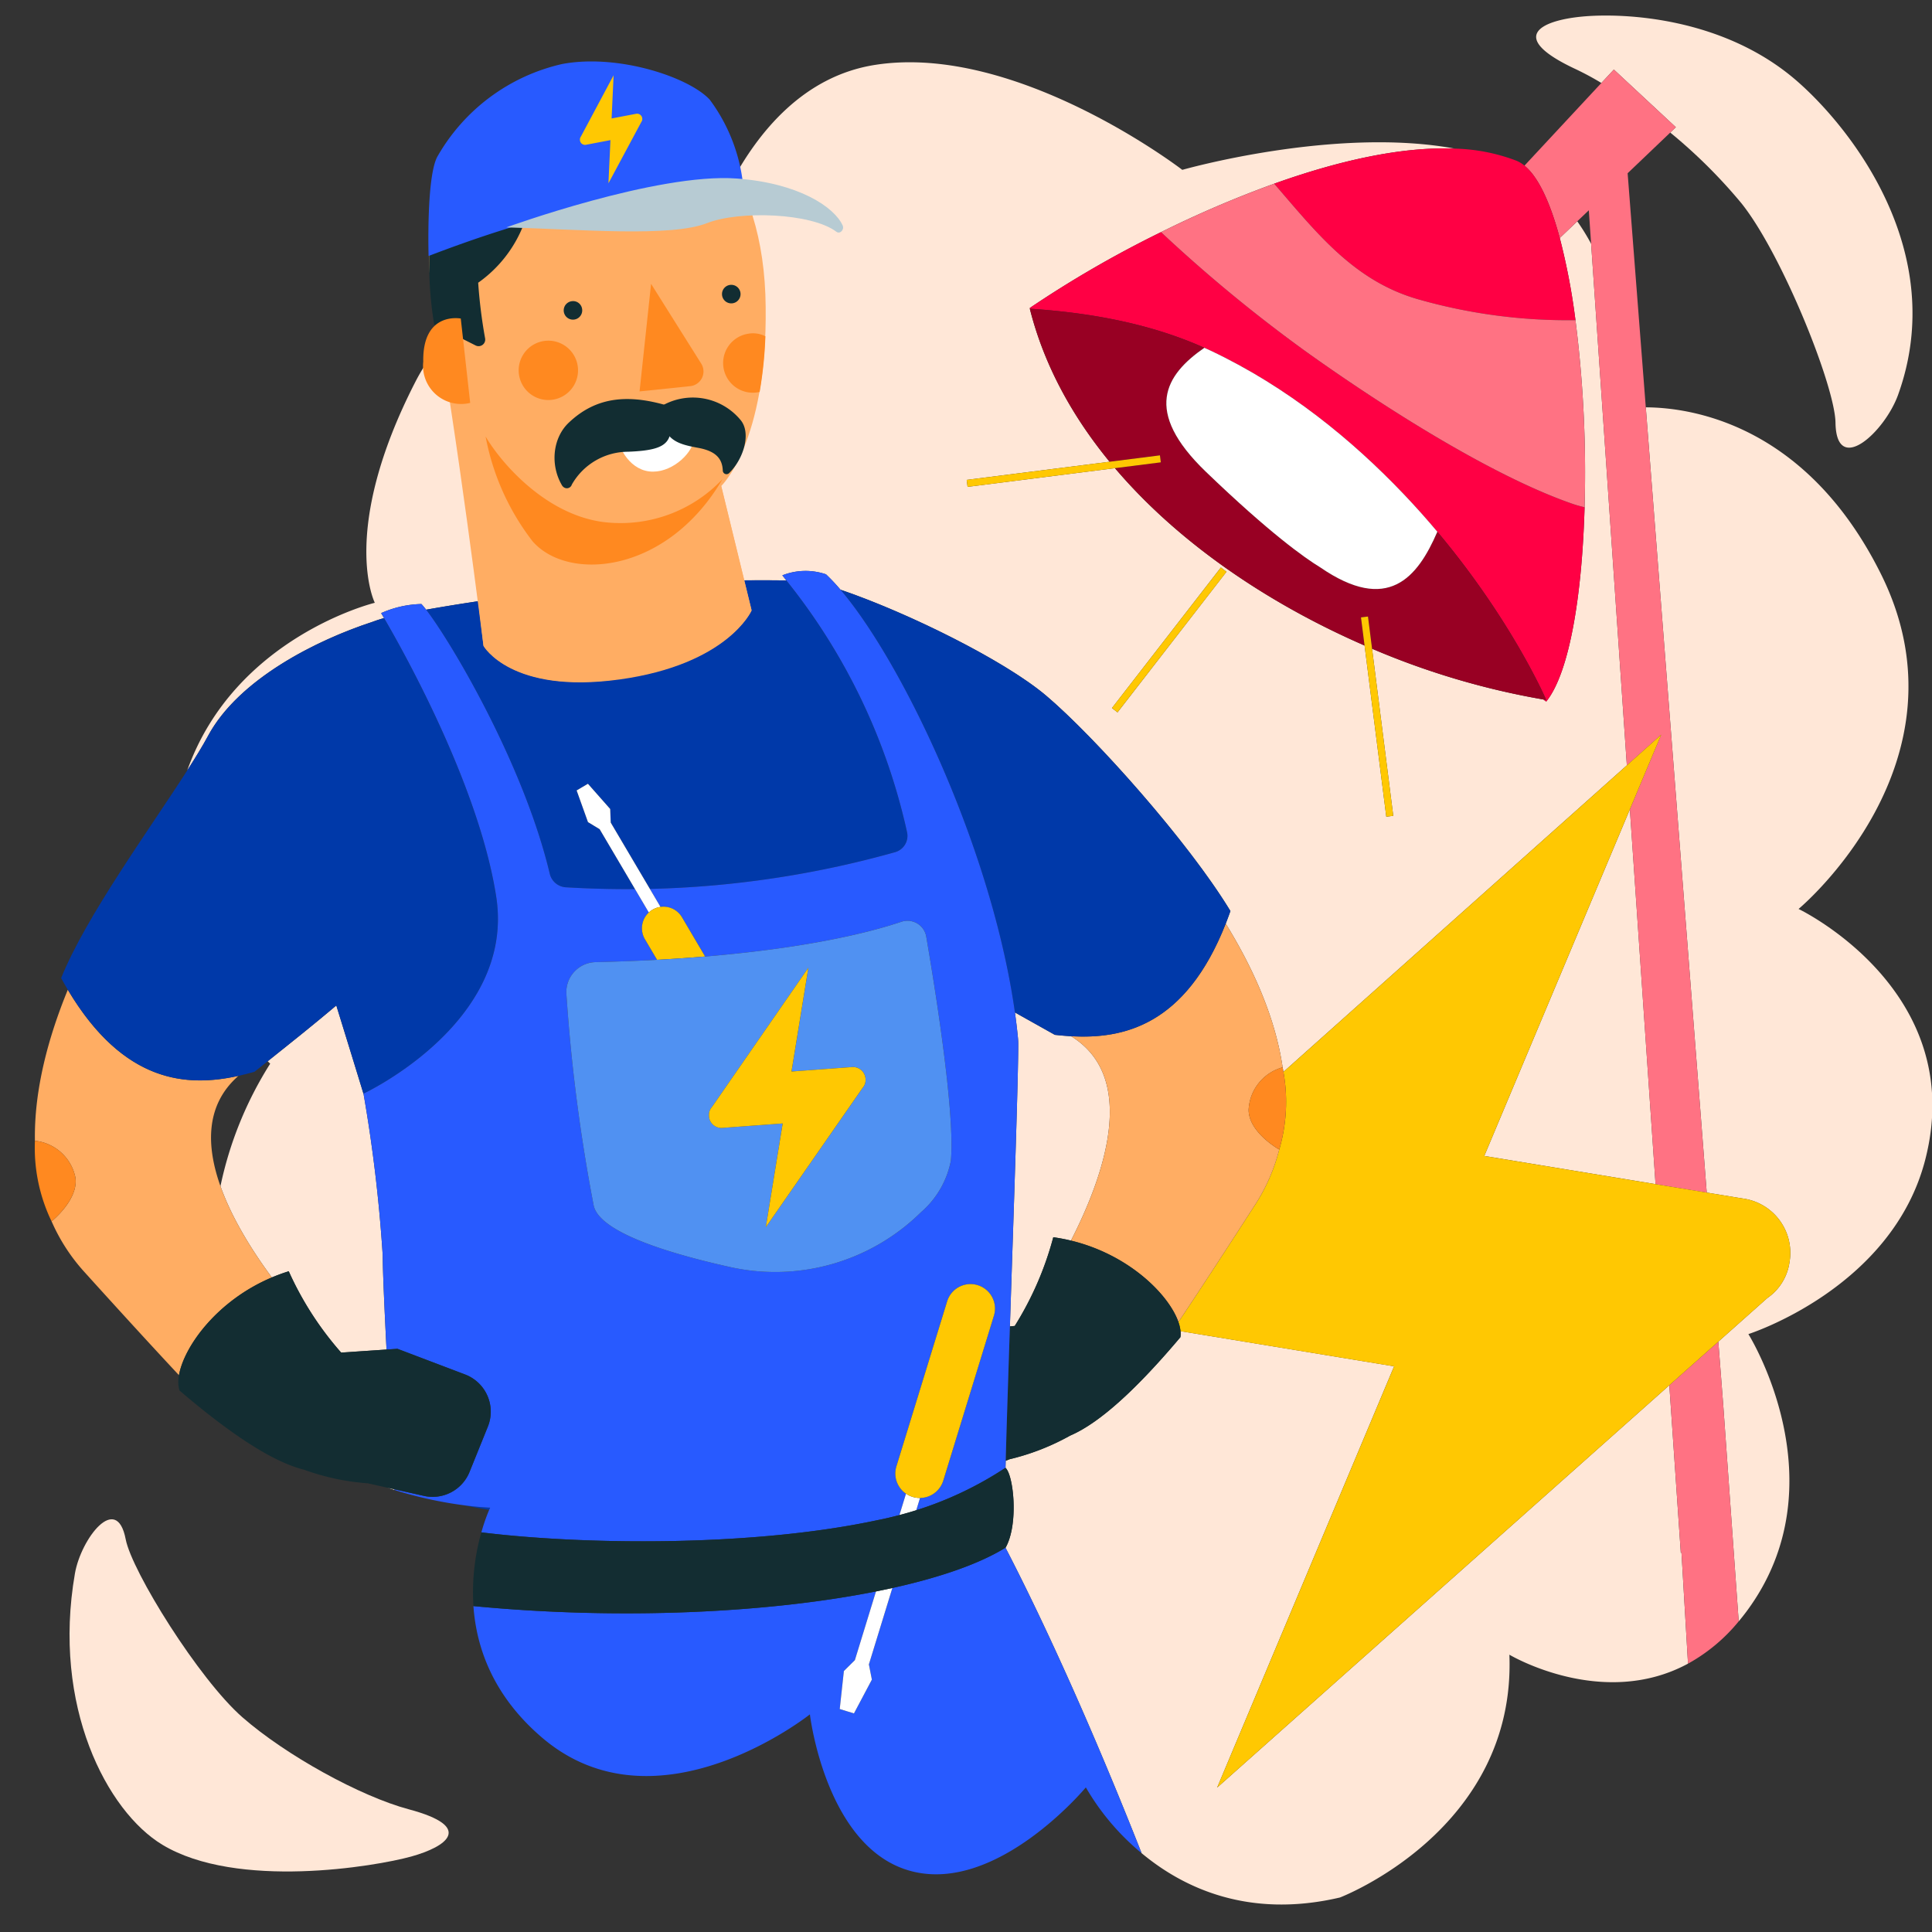
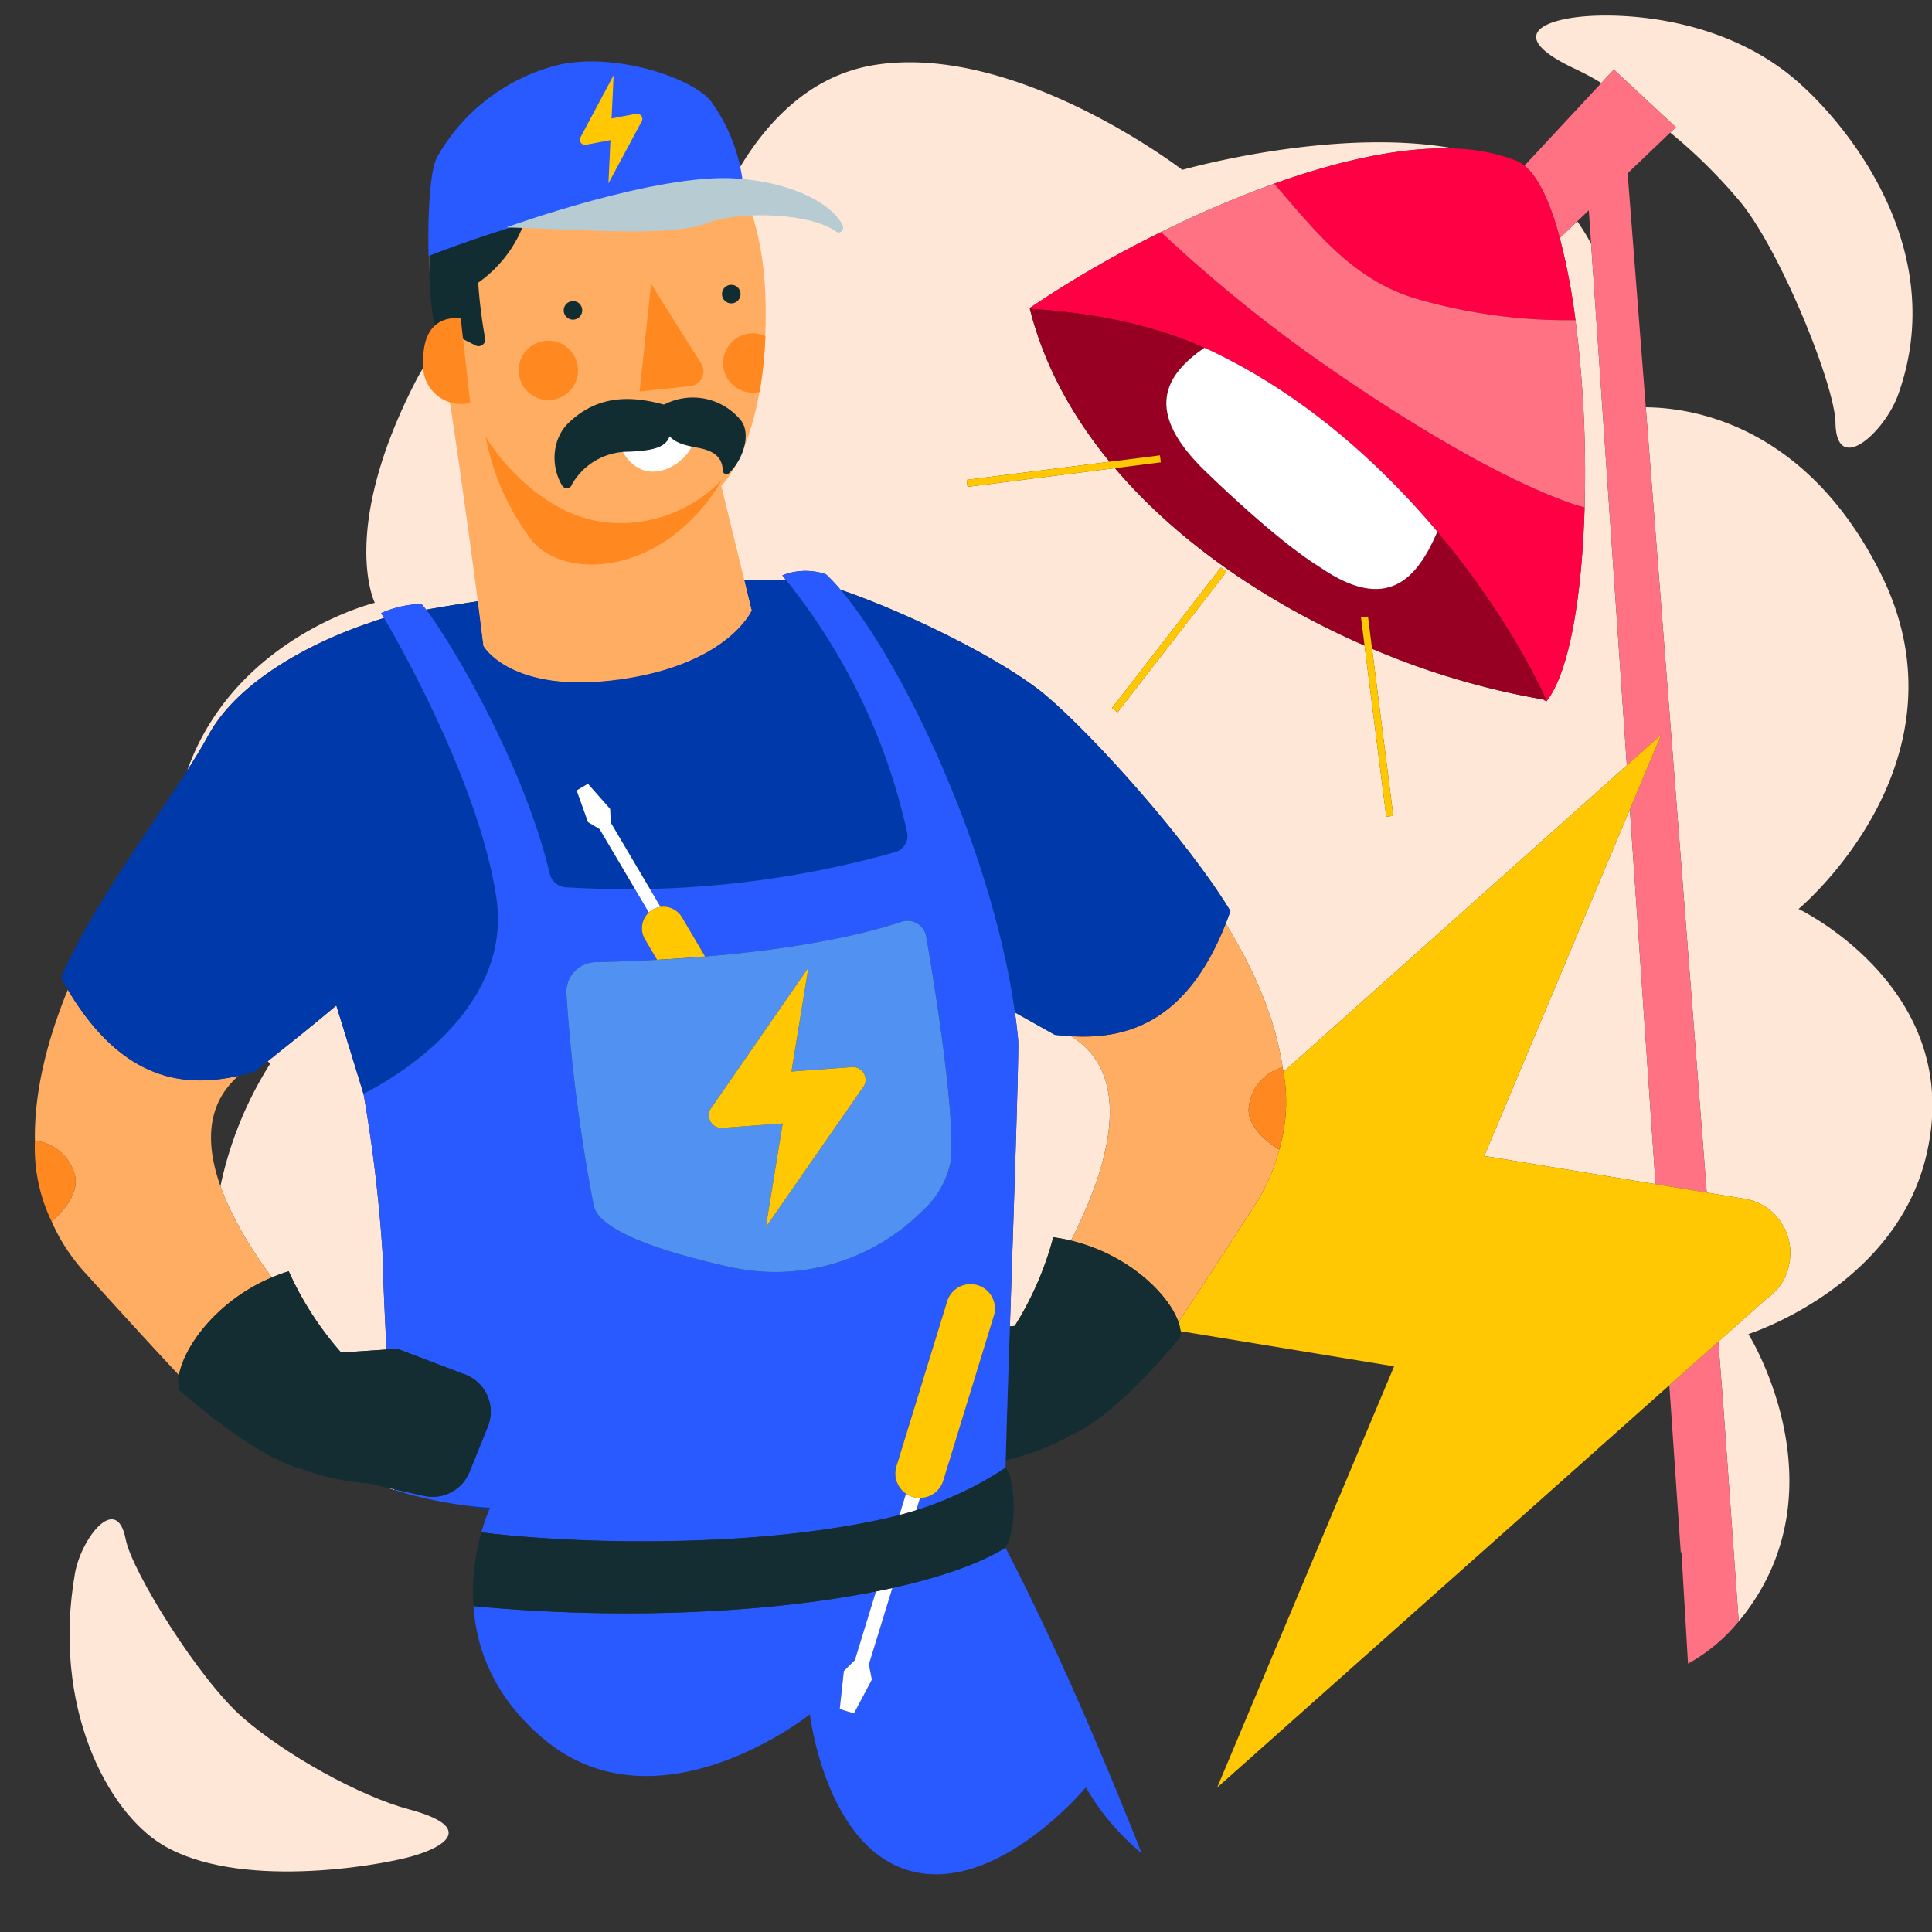
<svg xmlns="http://www.w3.org/2000/svg" id="Calque_1" data-name="Calque 1" viewBox="0 0 500 500">
  <rect x="0" y="0" width="500" height="500" fill="#333333" stroke="none" />
  <defs>
    <style>.cls-1{fill:none;}.cls-2{fill:#ffe7d7;}.cls-3{fill:#ff7283;}.cls-4{fill:#f04;}.cls-5{fill:#980023;}.cls-6{fill:#fff;}.cls-7{fill:#ffc802;}.cls-8{fill:#ffad63;}.cls-9{fill:#0039a9;}.cls-10{fill:#ff8920;}.cls-11{fill:#132d32;}.cls-12{fill:#285aff;}.cls-13{fill:#ffc800;}.cls-14{fill:#5091f2;}.cls-15{opacity:0.72;}.cls-16{fill:#122d32;}.cls-17{fill:#b7cbd3;}</style>
  </defs>
  <title>norme-electrique-maison-ouvrier-homme</title>
  <path class="cls-1" d="M408.2,57.274a55.868,55.868,0,0,1,3.588,5.819l-.594-8.677Z" />
  <path class="cls-1" d="M69.281,274.65c-1.156.921-2.3,1.835-3.433,2.736-1.337.375-2.72.732-4.141,1.046-.045.039-.088.08-.133.119-8.385,7.442-8.253,17.921-4.52,28.424a96.016,96.016,0,0,1,12.87-31.7S69.693,275.063,69.281,274.65Z" />
  <polygon class="cls-2" points="428.455 306.456 421.81 209.447 384.127 299.16 428.455 306.456" />
  <path class="cls-2" d="M69.281,274.65c.412.413.644.63.644.63a96.016,96.016,0,0,0-12.87,31.7c2.973,8.365,8.229,16.746,13.3,23.621a46.256,46.256,0,0,1,4.372-1.6A83.585,83.585,0,0,0,88.292,350.05l11.74-.788c-.555-10.869-.971-20.284-.99-24.408a386.324,386.324,0,0,0-4.948-41.706c-2.256-7.43-4.638-15.062-7.056-22.935C81.17,265.17,75.084,270.026,69.281,274.65Z" />
  <path class="cls-2" d="M272.589,320.194a46.256,46.256,0,0,1,4.574.871c8.774-17.153,17.268-42.02.244-52.765-.067-.041-.131-.085-.2-.126-1.439-.08-2.847-.207-4.215-.36-3.351-1.879-6.821-3.813-10.332-5.794q.465,3.307.784,6.556c.048.489.071.971.075,1.463.051,7.547-1.163,43.119-2.159,73.232l1.254-.12A83.585,83.585,0,0,0,272.589,320.194Z" />
-   <path class="cls-2" d="M435,402l-2.98-43.5L315,462.622,360.794,353.6l-55.275-9.1a6.129,6.129,0,0,1-.028,1.557c-10.86,12.873-20.6,22.063-28.509,25.462l-.009,0a61.121,61.121,0,0,1-15.7,6.129h0l-1,.4c-.017.637-.033,1.241-.047,1.825,2.089,1.867,3.443,14.557.033,20.638l-.043.025c11.106,21.447,23.44,49.156,35.227,79.058,10.733,8.949,27.636,17.019,51.332,11.477,0,0,45.609-17.378,43.853-62.838,0,0,24.014,14.334,46.227,2.319l-1.71-29.063Z" />
  <path class="cls-2" d="M465.467,235.24s45.6-37.894,21.323-86.682c-19.474-39.138-49.673-43.1-60.86-43.141L441.7,308.637l10.186,1.677a14.185,14.185,0,0,1,11.222,16.416,13.54,13.54,0,0,1-5.737,9.211L444.7,347.22,446,364l3.972,55.607c.694-.83,1.381-1.693,2.058-2.605,24.627-33.2.452-71.74.452-71.74s37.17-11.794,45.763-45.111C509.566,256.282,465.467,235.24,465.467,235.24Z" />
  <path class="cls-2" d="M96.24,160.99l0,0c1.029-.386,2.077-.739,3.152-1.041-.486-.828-.757-1.276-.757-1.276a27,27,0,0,1,10.419-2.354c.328.342.745.844,1.225,1.465a499.848,499.848,0,0,1,93.233-7.569c-.352-.438-.693-.883-1.05-1.318a16.363,16.363,0,0,1,11.31-.265,49.859,49.859,0,0,1,3.748,3.985c17.381,5.909,42.45,18.292,53.223,27.423,12.738,10.8,36.874,37.894,47.689,55.736-.4,1.125-.8,2.2-1.216,3.256,6.777,11,12.785,23.928,14.725,37.19h0c.082.394.138.792.208,1.188l88.879-79.341L411.784,63.093a55.868,55.868,0,0,0-3.588-5.819l-4.525,4.319a169.273,169.273,0,0,1,4.056,21.264,313.5,313.5,0,0,1,2.363,48.414c-.651,22.7-3.871,42.773-9.927,50.3l-.744-.548a199.051,199.051,0,0,1-44.33-13.133l5.487,43.242-1.805.23-5.622-44.3c-24.327-10.584-47.823-26.169-64.6-45.9L250.409,126l-.23-1.805,36.986-4.694c-9.7-11.816-17-25.073-20.645-39.6l.051,0c-.053-.1-.073-.187-.025-.22a283.665,283.665,0,0,1,33.932-19.606,279.759,279.759,0,0,1,29.282-12.538c16.24-5.814,32.722-9.64,46.732-9.078-31.134-5.748-70.513,5.5-70.513,5.5S263.154,11.007,226.425,16.8s-47.04,57.022-47.04,57.022-52.12-13.57-71.909,25.042S97,156,97,156s-36.211,8.8-48.537,43.378c2.14-3.338,4-6.375,5.4-8.97C61.8,175.719,81.873,165.708,96.24,160.99Zm219.723-14.125,1.439,1.115-28.186,36.379-1.439-1.115Z" />
  <path class="cls-2" d="M100.313,385.022q.87.293,1.729.564l-.01-.178Z" />
  <path class="cls-2" d="M105.79,468.244C93.271,464.9,73.966,454.263,62.713,444.41S34.12,406.672,32.53,398.364c-2.34-12.216-11.58-.137-13.139,8.854-5.97,34.372,8.322,61.563,22.628,70.2,19.32,11.667,55.159,5.614,64.39,3.054S122.859,472.8,105.79,468.244Z" />
  <path class="cls-2" d="M433.708,32.922l-1.45,1.384a135.117,135.117,0,0,1,18.437,18.32c10.465,13.085,24.184,47.271,24.33,56.759.206,13.945,12.74,2.413,16.2-7.211,13.245-36.756-11.984-68.789-26.079-81.121C446.1,4.393,420.118,3.283,409.463,4.291S389.859,9.53,407.8,17.9a74.467,74.467,0,0,1,6.632,3.573L417.666,18Z" />
  <path class="cls-3" d="M397.1,45.7c2.547,3.578,4.74,9.1,6.566,15.9l4.525-4.319,2.994-2.857.594,8.677,9.247,134.981,8.89-7.936-8.111,19.309,6.645,97.009,13.248,2.181L425.93,105.418l-4.7-60.582,11.03-10.528,1.45-1.384L417.666,18l-3.232,3.474-19.9,21.391A14.465,14.465,0,0,1,397.1,45.7Z" />
  <path class="cls-4" d="M338,91a382.4,382.4,0,0,1-37.523-30.924,283.665,283.665,0,0,0-33.932,19.606c-.048.033-.028.115.025.22,16.356,1.067,31.648,4.065,45.117,10.107.562.252,1.127.5,1.682.764,19.955,9.445,36.605,23.138,49.882,37.076,3.123,3.278,6.029,6.547,8.731,9.763,19.475,23.179,28.177,43.536,28.177,43.536-.246-.04-.495-.084-.742-.125l.744.548c6.056-7.526,9.277-27.6,9.927-50.3a30.309,30.309,0,0,1-3.907-1.16C386.1,122.984,359,106,338,91Z" />
  <path class="cls-4" d="M329.759,47.538c10.913,12.615,20.561,25.119,37.176,29.895a140.974,140.974,0,0,0,40.792,5.424,169.273,169.273,0,0,0-4.056-21.264c-1.826-6.8-4.019-12.319-6.566-15.9a14.465,14.465,0,0,0-2.572-2.83,8.012,8.012,0,0,0-2.111-1.281,48.01,48.01,0,0,0-15.932-3.123C362.481,37.9,346,41.724,329.759,47.538Z" />
  <path class="cls-5" d="M371.983,137.612c-5.148,11.95-12.827,21.237-30.306,9.224-3.988-2.425-13.045-8.824-29.584-24.73-16.365-15.739-10.548-25.082-.405-32.1-13.469-6.042-28.761-9.04-45.117-10.107l-.051,0c3.648,14.526,10.942,27.783,20.645,39.6l13.025-1.653.23,1.805-11.868,1.506c16.772,19.731,40.269,35.317,64.6,45.9l-.922-7.269,1.805-.23,1.057,8.332a199.051,199.051,0,0,0,44.33,13.133c.247.041.5.086.742.125C400.16,181.148,391.458,160.791,371.983,137.612Z" />
  <path class="cls-6" d="M312.093,122.106c16.539,15.906,25.6,22.305,29.584,24.73,17.479,12.014,25.158,2.727,30.306-9.224-2.7-3.216-5.608-6.485-8.731-9.763-13.277-13.938-29.926-27.631-49.882-37.076-.556-.263-1.12-.511-1.682-.764C301.546,97.024,295.728,106.367,312.093,122.106Z" />
  <rect class="cls-7" x="279.579" y="164.701" width="46.02" height="1.82" transform="translate(-13.7 303.266) rotate(-52.212)" />
  <polygon class="cls-7" points="300.19 117.845 287.165 119.498 250.18 124.192 250.409 125.998 288.552 121.157 300.42 119.65 300.19 117.845" />
  <polygon class="cls-7" points="352.225 159.787 353.148 167.057 358.77 211.362 360.576 211.132 355.088 167.89 354.031 159.558 352.225 159.787" />
  <path class="cls-3" d="M444.7,347.22,432.02,358.5,435,402l.147-.507,1.71,29.063a45.041,45.041,0,0,0,13.116-10.95L446,364Z" />
  <path class="cls-7" d="M384.127,299.16l37.682-89.713,8.111-19.309-8.89,7.936-88.879,79.341A43.8,43.8,0,0,1,331.07,297.5l-.008,0a48.03,48.03,0,0,1-6.233,14.279c-8.7,13.5-15.121,23.287-19.854,30.372a10.208,10.208,0,0,1,.544,2.363l55.275,9.1L315,462.622,432.02,358.5,444.7,347.22l12.677-11.28a13.54,13.54,0,0,0,5.737-9.211,14.185,14.185,0,0,0-11.222-16.416L441.7,308.637l-13.248-2.181Z" />
  <path class="cls-8" d="M277.209,268.175c.067.041.13.085.2.126,17.024,10.745,8.53,35.612-.244,52.765,14.922,3.6,25.311,13.917,27.812,21.077,4.733-7.085,11.156-16.869,19.854-30.372a48.03,48.03,0,0,0,6.233-14.279c-.089-.05-7.889-4.415-7.919-10.257a11.973,11.973,0,0,1,8.8-11.007c-1.94-13.262-7.948-26.19-14.725-37.19C306.808,265.477,290.675,268.922,277.209,268.175Z" />
  <path class="cls-9" d="M277.209,268.175c13.466.747,29.6-2.7,40.009-29.138.414-1.052.821-2.131,1.216-3.256-10.815-17.842-34.95-44.94-47.689-55.736-10.773-9.131-35.842-21.513-53.223-27.423,16.126,18.926,39.232,67.358,45.139,109.4,3.511,1.981,6.982,3.915,10.332,5.794C274.362,267.968,275.771,268.095,277.209,268.175Z" />
  <path class="cls-10" d="M323.142,287.234c.03,5.842,7.83,10.207,7.919,10.257l.008,0a43.8,43.8,0,0,0,1.082-20.081c-.071-.4-.127-.794-.208-1.188h0A11.973,11.973,0,0,0,323.142,287.234Z" />
  <path class="cls-11" d="M277.163,321.065a46.256,46.256,0,0,0-4.574-.871,83.585,83.585,0,0,1-9.971,22.959l-1.254.12c-.457,13.825-.868,26.5-1.089,34.78l1-.4h0a61.121,61.121,0,0,0,15.7-6.129l.009,0c7.911-3.4,17.65-12.589,28.509-25.462a6.129,6.129,0,0,0,.028-1.557,10.208,10.208,0,0,0-.544-2.363C302.474,334.983,292.085,324.662,277.163,321.065Z" />
  <path class="cls-8" d="M70.353,330.6c-5.069-6.875-10.325-15.256-13.3-23.621-3.733-10.5-3.865-20.983,4.52-28.424.045-.039.088-.08.133-.119-13.161,2.906-29.62,2.1-44.157-22.287-4.908,11.952-8.744,25.682-8.512,39.083a11.973,11.973,0,0,1,10.466,9.438c.916,5.77-6.074,11.339-6.155,11.4a48.029,48.029,0,0,0,8.461,13.082C32.588,341.077,40.5,349.679,46.317,355.9,47.623,348.434,56.206,336.563,70.353,330.6Z" />
  <path class="cls-9" d="M119.975,389.545c2.21.445,4.414.853,6.61,1.211.162-.378.257-.579.257-.579S124.213,390.1,119.975,389.545Z" />
  <path class="cls-9" d="M110.282,157.787c6.369,8.229,25.234,39.9,31.989,68.332a4.57,4.57,0,0,0,4.094,3.51q8.988.557,17.977.47l-9.156-15.511-3.016-1.828-2.934-8.194,1.459-.864,1.459-.86,5.761,6.526.143,3.524,10.127,17.156a256.354,256.354,0,0,0,63.526-9.526,4.39,4.39,0,0,0,3.018-5.223,158.428,158.428,0,0,0-31.215-65.081A499.848,499.848,0,0,0,110.282,157.787Z" />
  <path class="cls-9" d="M61.708,278.432c1.421-.314,2.8-.671,4.141-1.046,1.129-.9,2.277-1.816,3.433-2.736,5.8-4.624,11.889-9.48,17.756-14.437,2.419,7.873,4.8,15.5,7.056,22.935-.007-.041-.014-.083-.021-.125,0,0,39.348-18.341,34.353-50.9-4.475-29.172-24.845-65.035-29.031-72.176-1.076.3-2.123.655-3.152,1.041l0,0c-14.367,4.718-34.437,14.73-42.378,29.419-1.4,2.594-3.259,5.631-5.4,8.97-9.976,15.564-26.23,37.812-32.64,53.75.572,1.047,1.149,2.046,1.728,3.017C32.088,280.527,48.547,281.339,61.708,278.432Z" />
  <path class="cls-10" d="M19.505,304.666a11.973,11.973,0,0,0-10.466-9.438h0a43.813,43.813,0,0,0,4.3,20.847l.007-.006C13.431,316.005,20.421,310.435,19.505,304.666Z" />
  <path class="cls-12" d="M230.942,410.975l-6.075,19.777.774,3.934-4.635,8.743-1.843-.566-1.839-.567,1.071-9.835,2.849-2.821,5.458-17.776c-27.884,5.552-66.149,7.442-104.18,3.791.751,10.722,5.052,23.208,17.813,34.082,29.792,25.385,69.266-6.066,69.266-6.066s4.09,34.884,26.354,40.61,45.06-21.706,45.06-21.706A63.051,63.051,0,0,0,295.445,479.6c-11.787-29.9-24.121-57.611-35.227-79.058C253.56,404.668,243.442,408.21,230.942,410.975Z" />
  <path class="cls-12" d="M226.966,393.438c1.954-.376,3.885-.839,5.8-1.34l1.7-5.539a6.351,6.351,0,0,1-2.478-7.076l13.127-42.69a6.329,6.329,0,1,1,12.1,3.717L244.109,383.2a6.351,6.351,0,0,1-6.008,4.466l-.976,3.177a91.6,91.6,0,0,0,23.091-10.98l.011.012c.015-.584.03-1.188.047-1.825.221-8.281.632-20.955,1.089-34.78,1-30.113,2.21-65.686,2.159-73.232,0-.492-.027-.975-.075-1.463q-.318-3.246-.784-6.556c-5.907-42.042-29.013-90.474-45.139-109.4a49.859,49.859,0,0,0-3.748-3.985,16.363,16.363,0,0,0-11.31.265c.357.434.7.88,1.05,1.318A158.428,158.428,0,0,1,234.73,215.3a4.39,4.39,0,0,1-3.018,5.223,256.354,256.354,0,0,1-63.526,9.526l2.757,4.671A5.588,5.588,0,0,1,176.5,237.4l5.987,10.142c27.41-2.283,43.263-6.461,50.765-8.987a4.937,4.937,0,0,1,6.457,3.814c2.3,13.391,7.506,45.74,6.379,58a23.546,23.546,0,0,1-7.76,13.373,53.733,53.733,0,0,1-49.745,14.083c-15.419-3.437-33.254-8.851-34.917-15.739a444.58,444.58,0,0,1-7.082-54.892q-.009-.146-.012-.292A7.746,7.746,0,0,1,154.154,249q8.436-.194,15.9-.607l-3.148-5.332a5.587,5.587,0,0,1,1.012-6.911l-3.573-6.054q-8.984.074-17.977-.47a4.57,4.57,0,0,1-4.094-3.51c-6.754-28.435-25.62-60.1-31.989-68.332-.481-.621-.9-1.123-1.225-1.465a27,27,0,0,0-10.419,2.354s.271.448.757,1.276c4.186,7.14,24.556,43,29.031,72.176,4.994,32.555-34.353,50.9-34.353,50.9.007.041.014.083.021.125a386.324,386.324,0,0,1,4.948,41.706c.019,4.124.435,13.539.99,24.408l2.832-.19v0l17.507,6.646A10.3,10.3,0,0,1,126.341,369q-.04.105-.082.209l-4.745,11.742a10.3,10.3,0,0,1-11.8,6.187l-7.677-1.725.01.178a106.425,106.425,0,0,0,17.934,3.959c4.238.557,6.867.632,6.867.632s-.1.2-.257.579a48.79,48.79,0,0,0-2.013,5.815C151,399.838,194.588,400.357,226.966,393.438Z" />
  <path class="cls-6" d="M157.916,209.368l-5.761-6.526-1.459.86-1.459.864,2.934,8.194,3.016,1.828,9.156,15.511,3.573,6.054a5.457,5.457,0,0,1,3.028-1.434l-2.757-4.671-10.127-17.156Z" />
  <path class="cls-13" d="M167.915,236.152a5.587,5.587,0,0,0-1.012,6.911l3.148,5.332c4.39-.238,8.522-.527,12.432-.853L176.5,237.4a5.549,5.549,0,0,0-8.581-1.249Z" />
  <path class="cls-14" d="M154.154,249a7.746,7.746,0,0,0-7.584,7.905q0,.146.012.292a444.58,444.58,0,0,0,7.082,54.892c1.662,6.888,19.5,12.3,34.917,15.739a53.733,53.733,0,0,0,49.745-14.083,23.546,23.546,0,0,0,7.76-13.373c1.127-12.264-4.079-44.614-6.379-58a4.937,4.937,0,0,0-6.457-3.814c-7.5,2.527-23.355,6.7-50.765,8.987-3.91.326-8.042.615-12.432.853Q162.581,248.8,154.154,249Zm29.341,39.827a3.115,3.115,0,0,1,.787-2.37l24.928-36.008-4.366,26.857,15.76-1.158a3.264,3.264,0,0,1,3.4,3.067,3.115,3.115,0,0,1-.787,2.37L198.193,317.6l4.366-26.856-15.67,1.152a3.2,3.2,0,0,1-3.393-3.006l0-.061Z" />
  <path class="cls-6" d="M221.244,429.639l-2.849,2.821-1.071,9.835,1.839.567,1.843.566,4.635-8.743-.774-3.934,6.075-19.777q-2.076.459-4.24.889Z" />
  <path class="cls-6" d="M236.2,387.394a6.345,6.345,0,0,1-1.728-.835l-1.7,5.539q2.194-.573,4.354-1.252l.976-3.177A6.343,6.343,0,0,1,236.2,387.394Z" />
  <path class="cls-7" d="M238.1,387.669a6.351,6.351,0,0,0,6.008-4.466l13.112-42.693a6.329,6.329,0,1,0-12.1-3.717l-13.127,42.69a6.329,6.329,0,0,0,6.106,8.186Z" />
  <path class="cls-11" d="M226.7,411.864q2.161-.43,4.24-.889c12.5-2.766,22.619-6.307,29.276-10.434l.043-.025c3.41-6.081,2.055-18.77-.033-20.638l-.011-.012a91.6,91.6,0,0,1-23.091,10.98q-2.16.68-4.354,1.252c-1.92.5-3.851.964-5.8,1.34-32.378,6.919-75.97,6.4-102.395,3.133a56.592,56.592,0,0,0-2.05,19.083C160.552,419.306,198.818,417.416,226.7,411.864Z" />
  <path class="cls-7" d="M186.889,291.9l15.67-1.152L198.193,317.6l25.019-36.014a3.115,3.115,0,0,0,.787-2.37,3.264,3.264,0,0,0-3.4-3.067l-15.76,1.158,4.366-26.857-24.928,36.008a3.115,3.115,0,0,0-.787,2.37h0l0,.061A3.2,3.2,0,0,0,186.889,291.9Z" />
  <path class="cls-11" d="M109.709,387.134a10.3,10.3,0,0,0,11.8-6.187l4.745-11.742q.042-.1.082-.209a10.3,10.3,0,0,0-5.97-13.281l-17.507-6.646v0l-2.832.19-11.74.788A83.585,83.585,0,0,1,74.726,329a46.256,46.256,0,0,0-4.372,1.6c-14.147,5.966-22.73,17.837-24.036,25.307a8.2,8.2,0,0,0,.126,3.946c12.79,10.937,23.88,18.426,32.235,20.507a61.1,61.1,0,0,0,16.515,3.519v0l5.119,1.15,1.719.386Z" />
  <path class="cls-3" d="M329.759,47.538a279.759,279.759,0,0,0-29.282,12.538A382.4,382.4,0,0,0,338,91c21,15,48.1,31.984,68.183,39.111a30.309,30.309,0,0,0,3.907,1.16,313.5,313.5,0,0,0-2.363-48.414,140.974,140.974,0,0,1-40.792-5.424C350.32,72.657,340.672,60.154,329.759,47.538Z" />
  <path class="cls-8" d="M160.323,175.85c28.068-3.888,34.185-17.816,34.185-17.816L186.633,125.8S198.6,114.56,198.155,79.376c-.286-35.213-18.383-55.541-43.353-54.324S105.909,44.2,112.083,77.867c6.071,33.04,13.046,89.322,13.046,89.322s7.116,12.542,35.189,8.657" />
  <path class="cls-8" d="M169.781,137.757a31.468,31.468,0,0,0,16.848-12.111l7.875,32.232s-5.963,13.9-34.186,17.812c-28.04,4.038-35.189-8.657-35.189-8.657s-4.65-39.634-8.058-63.237c3.817,6.792,11.551,22.8,24.065,29.988A44.654,44.654,0,0,0,169.8,137.76" />
  <path class="cls-10" d="M125.686,113.024A63.372,63.372,0,0,0,137.843,140.1c9.2,10.542,34.815,8.4,49.14-16.1a36.317,36.317,0,0,1-30.509,11.142c-15.276-1.819-26.889-15.5-30.768-22.123" />
  <path class="cls-16" d="M147.857,77.972a2.395,2.395,0,1,0,2.785,1.939,2.355,2.355,0,0,0-2.7-1.955l-.089.016" />
  <path class="cls-16" d="M186.853,76.108a2.4,2.4,0,1,1,0,.01l0-.01" />
  <path class="cls-10" d="M165.518,101.3,178.6,99.937a3.819,3.819,0,0,0,2.849-5.874L168.5,73.463Z" />
  <path class="cls-16" d="M112.37,83.994a94.021,94.021,0,0,1,.079-31.379,40.99,40.99,0,0,1,20.9-29.415,33.256,33.256,0,0,1,21.91-1.969s-1.26,1.388,8.462,3.063c9.759,1.832,7.651,6.772,7.651,6.772,9.143-9.762,14.608-3.773,16.924,6.229-16.041,15.722-50.589,10.311-50.589,10.311a33,33,0,0,1-13.954,25.562,131.48,131.48,0,0,0,1.8,14.437,1.712,1.712,0,0,1-2.464,1.8Z" />
  <path class="cls-6" d="M169.209,112.636c-5.485-.866-8.884-4.968-9.471-1.38-.356,3.751,2.813,10.077,8.262,10.744s10.922-4.332,11.508-7.925-4.814-.572-10.3-1.439" />
  <path class="cls-10" d="M141.906,103.526a7.68,7.68,0,1,1,.015,0h-.015" />
  <path class="cls-10" d="M198.082,87.034a105.466,105.466,0,0,1-1.485,14.4l-.316.058a7.678,7.678,0,0,1-2.912-15.078l.207-.037a7.02,7.02,0,0,1,4.506.658" />
  <path class="cls-16" d="M173.572,105.229c.468,8.627.723,11.232-11.027,11.68a16.779,16.779,0,0,0-14.553,8.492,1.35,1.35,0,0,1-1.923.806,1.682,1.682,0,0,1-.707-.74c-3.069-5.361-2.246-12.306,1.915-16.15C154.43,102.564,162.832,101.884,173.572,105.229Z" />
  <path class="cls-16" d="M171.368,104.99a.987.987,0,0,0-.521.948c.632,8.05,4.408,8.959,9.909,9.977,4.638.864,6.177,2.894,6.3,5.865a.963.963,0,0,0,1.68.621c3.782-3.733,5.719-10.4,2.909-13.72A16.029,16.029,0,0,0,171.368,104.99Z" />
  <path class="cls-12" d="M110.917,66.25c23.507-9.014,54.409-18.371,81.621-15.522A45.025,45.025,0,0,0,183.7,25.821c-5.311-5.818-23.728-11.985-38.232-9.25a49.846,49.846,0,0,0-32.31,24.022C110.3,46.031,110.917,66.25,110.917,66.25Z" />
  <path class="cls-17" d="M131.059,58.843c19.081.512,42.534,2.585,51.9-1.093,8.392-3.3,27.036-2.655,33.508,2.235.913.69,2.118-.541,1.607-1.656-2.16-4.737-11.372-10.962-27.443-12.131C169.979,44.693,131.059,58.843,131.059,58.843Z" />
  <path class="cls-10" d="M121.686,104.269A9.862,9.862,0,0,1,109.541,93.6c-.232-13.123,9.706-11.161,9.706-11.161Z" />
  <path class="cls-7" d="M150.108,36.375a1.281,1.281,0,0,1,.21-1.005L158.8,19.48l-.517,11.18,6.385-1.217a1.343,1.343,0,0,1,1.532,1.093,1.282,1.282,0,0,1-.21,1.005l-8.524,15.9.517-11.18-6.349,1.21a1.317,1.317,0,0,1-1.528-1.068l0-.025" />
</svg>